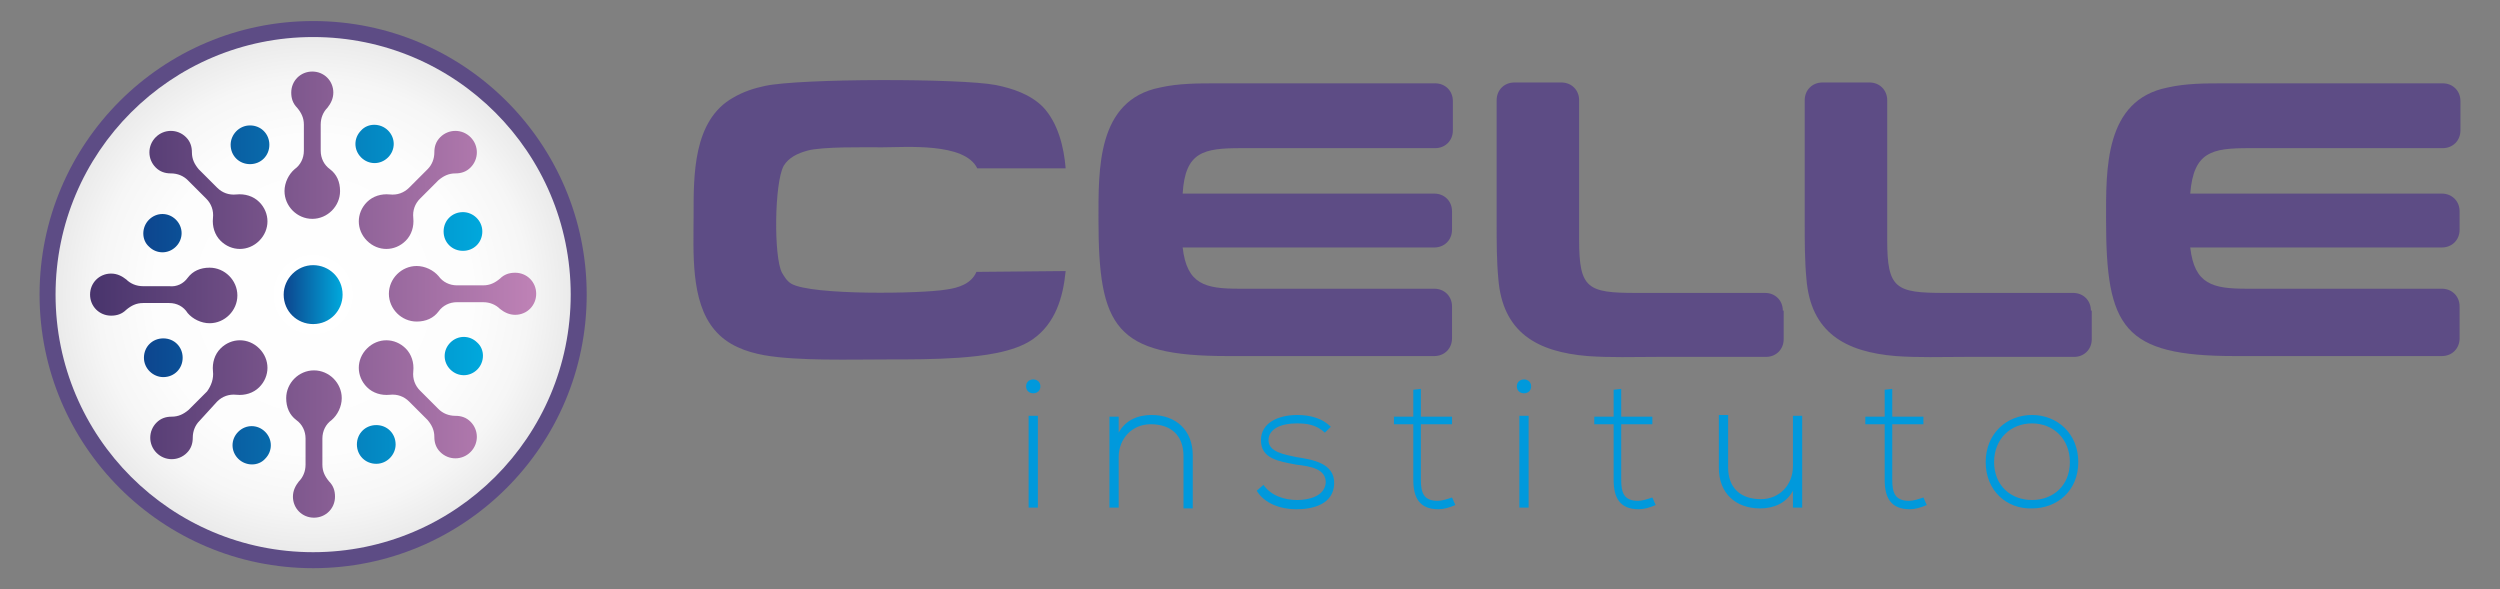
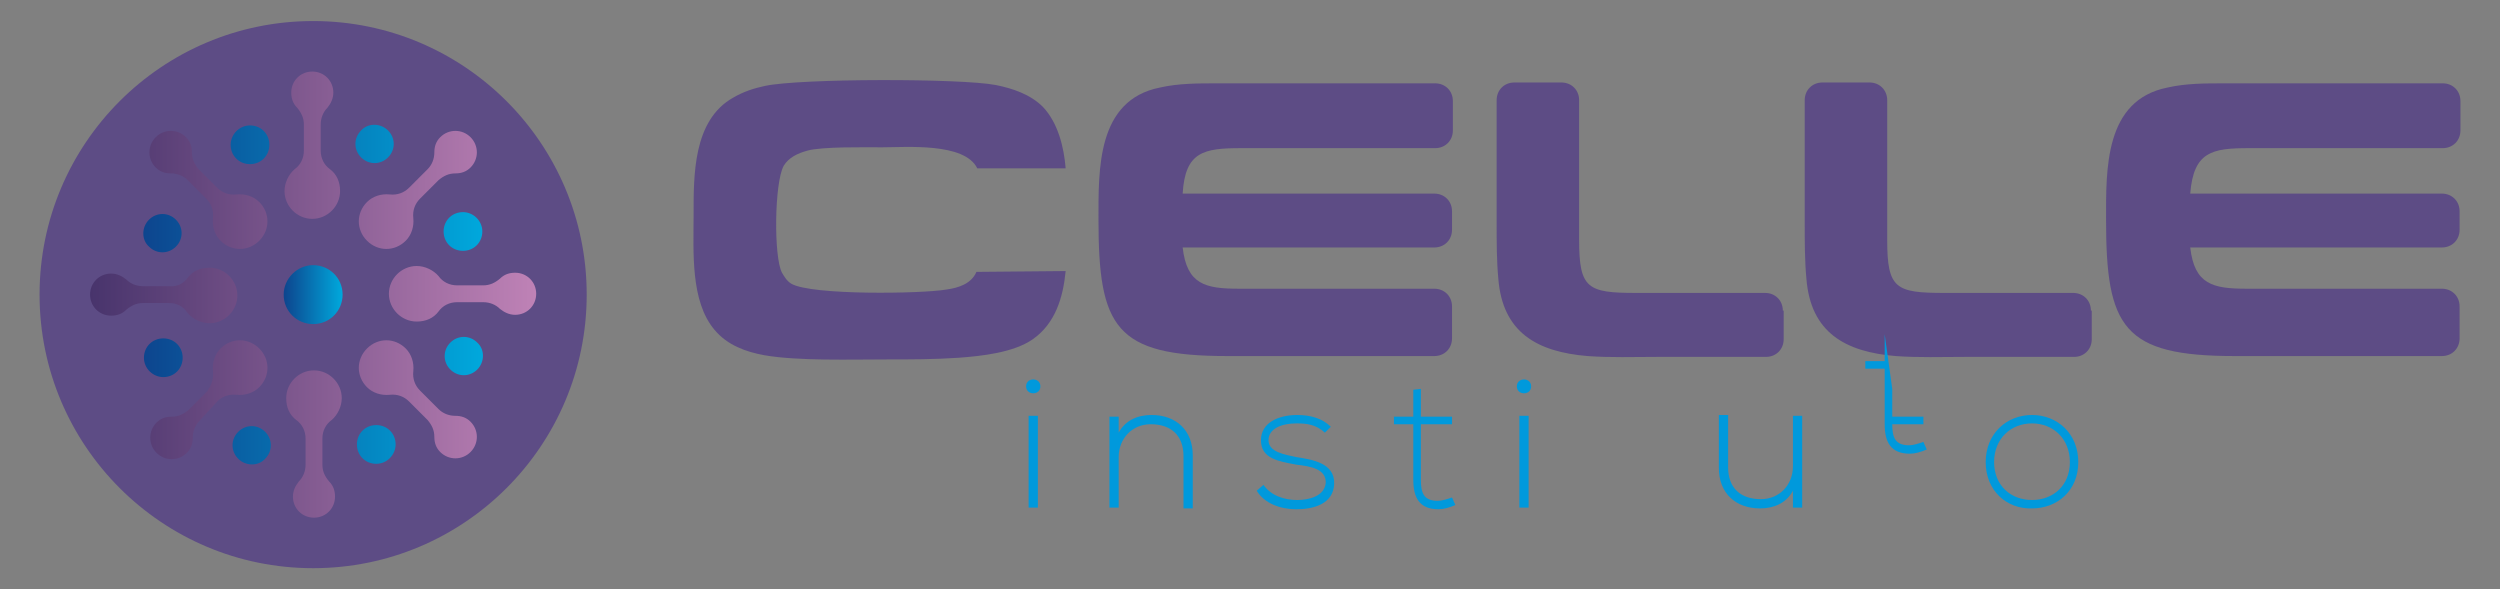
<svg xmlns="http://www.w3.org/2000/svg" version="1.1" id="Camada_1" x="0px" y="0px" width="297px" height="70px" viewBox="0 0 297 70" style="enable-background:new 0 0 297 70;" xml:space="preserve">
  <rect x="0" y="0" width="297" height="70" fill="#808080" stroke="none" />
  <style type="text/css">
	.st0{fill:#5D4C85;}
	.st1{fill:url(#SVGID_1_);}
	.st2{fill-rule:evenodd;clip-rule:evenodd;fill:url(#SVGID_00000070812406692942124260000007207915060845696690_);}
	.st3{fill-rule:evenodd;clip-rule:evenodd;fill:url(#SVGID_00000084501877894943464800000016407001055066467474_);}
	.st4{fill-rule:evenodd;clip-rule:evenodd;fill:url(#SVGID_00000022559556967935474330000015124567771048582044_);}
	.st5{fill-rule:evenodd;clip-rule:evenodd;fill:#5D4C85;}
	.st6{fill:#0099DC;}
</style>
  <g>
    <g>
      <circle class="st0" cx="37.2" cy="35" r="32.5" />
      <radialGradient id="SVGID_1_" cx="37.198" cy="35" r="30.583" gradientUnits="userSpaceOnUse">
        <stop offset="0" style="stop-color:#FFFFFF" />
        <stop offset="0.615" style="stop-color:#FDFDFD" />
        <stop offset="0.837" style="stop-color:#F6F6F6" />
        <stop offset="0.994" style="stop-color:#EBEBEB" />
        <stop offset="1" style="stop-color:#EAEAEA" />
      </radialGradient>
-       <circle class="st1" cx="37.2" cy="35" r="30.6" />
      <g>
        <linearGradient id="SVGID_00000052817124335261924450000016994575007056523923_" gradientUnits="userSpaceOnUse" x1="17.045" y1="35" x2="57.351" y2="35">
          <stop offset="0" style="stop-color:#0D458E" />
          <stop offset="1" style="stop-color:#00A8DC" />
        </linearGradient>
        <path style="fill-rule:evenodd;clip-rule:evenodd;fill:url(#SVGID_00000052817124335261924450000016994575007056523923_);" d="     M56.7,43.9c-0.9,0.9-2.3,0.9-3.2,0c-0.9-0.9-0.9-2.3,0-3.2c0.9-0.9,2.3-0.9,3.2,0C57.6,41.5,57.6,43,56.7,43.9L56.7,43.9z      M57.3,27.5c0,1.3-1,2.3-2.3,2.3c-1.3,0-2.3-1-2.3-2.3s1-2.3,2.3-2.3C56.2,25.2,57.3,26.2,57.3,27.5L57.3,27.5z M46.1,15.5     c0.9,0.9,0.9,2.3,0,3.2c-0.9,0.9-2.3,0.9-3.2,0c-0.9-0.9-0.9-2.3,0-3.2C43.7,14.6,45.2,14.6,46.1,15.5L46.1,15.5z M29.7,14.9     c1.3,0,2.3,1,2.3,2.3c0,1.3-1,2.3-2.3,2.3c-1.3,0-2.3-1-2.3-2.3C27.4,16,28.4,14.9,29.7,14.9L29.7,14.9z M17.7,26.1     c0.9-0.9,2.3-0.9,3.2,0s0.9,2.3,0,3.2c-0.9,0.9-2.3,0.9-3.2,0C16.8,28.5,16.8,27,17.7,26.1L17.7,26.1z M17.1,42.5     c0-1.3,1-2.3,2.3-2.3c1.3,0,2.3,1,2.3,2.3c0,1.3-1,2.3-2.3,2.3C18.2,44.8,17.1,43.8,17.1,42.5L17.1,42.5z M28.3,54.5     c-0.9-0.9-0.9-2.3,0-3.2c0.9-0.9,2.3-0.9,3.2,0c0.9,0.9,0.9,2.3,0,3.2C30.7,55.4,29.2,55.4,28.3,54.5L28.3,54.5z M44.7,55.1     c-1.3,0-2.3-1-2.3-2.3c0-1.3,1-2.3,2.3-2.3c1.3,0,2.3,1,2.3,2.3C47,54,46,55.1,44.7,55.1L44.7,55.1z" />
        <linearGradient id="SVGID_00000112622167729865710960000003579991963467494028_" gradientUnits="userSpaceOnUse" x1="10.73" y1="35" x2="63.666" y2="35">
          <stop offset="0" style="stop-color:#48346C" />
          <stop offset="1" style="stop-color:#BF82B6" />
        </linearGradient>
        <path style="fill-rule:evenodd;clip-rule:evenodd;fill:url(#SVGID_00000112622167729865710960000003579991963467494028_);" d="     M52.1,37c-0.6,0.8-1.5,1.2-2.6,1.2c-1.8,0-3.3-1.5-3.3-3.3c0-1.8,1.5-3.3,3.3-3.3c1,0,2,0.5,2.6,1.2c0.5,0.7,1.3,1.1,2.2,1.1h3.1     c0.8,0,1.4-0.3,2-0.8c0.5-0.5,1.1-0.7,1.8-0.7c1.4,0,2.5,1.1,2.5,2.5c0,1.4-1.1,2.5-2.5,2.5c-0.7,0-1.3-0.3-1.8-0.7     c-0.5-0.5-1.2-0.8-2-0.8l-3.1,0C53.4,35.9,52.6,36.3,52.1,37L52.1,37z M39.2,20.1c0.8,0.6,1.2,1.5,1.2,2.6c0,1.8-1.5,3.3-3.3,3.3     c-1.8,0-3.3-1.5-3.3-3.3c0-1,0.5-2,1.2-2.6c0.7-0.5,1.1-1.3,1.1-2.2v-3.1c0-0.8-0.3-1.4-0.8-2c-0.5-0.5-0.7-1.1-0.7-1.8     c0-1.4,1.1-2.5,2.5-2.5c1.4,0,2.5,1.1,2.5,2.5c0,0.7-0.3,1.3-0.7,1.8c-0.5,0.5-0.8,1.2-0.8,2v3.1C38.1,18.8,38.5,19.6,39.2,20.1     L39.2,20.1z M49.1,25.9c0.1,1-0.2,2-0.9,2.7c-1.3,1.3-3.3,1.3-4.6,0c-1.3-1.3-1.3-3.3,0-4.6c0.7-0.7,1.7-1,2.7-0.9     c0.9,0.1,1.7-0.2,2.3-0.8l2.2-2.2c0.5-0.5,0.8-1.2,0.8-2c0-0.7,0.2-1.3,0.7-1.8c1-1,2.6-1,3.6,0c1,1,1,2.6,0,3.6     c-0.5,0.5-1.1,0.7-1.8,0.7c-0.8,0-1.4,0.3-2,0.8l-2.2,2.2C49.3,24.2,49,25,49.1,25.9L49.1,25.9z M28.1,23.1c1-0.1,2,0.2,2.7,0.9     c1.3,1.3,1.3,3.3,0,4.6c-1.3,1.3-3.3,1.3-4.6,0c-0.7-0.7-1-1.7-0.9-2.7c0.1-0.9-0.2-1.7-0.8-2.3l-2.2-2.2c-0.5-0.5-1.2-0.8-2-0.8     c-0.7,0-1.3-0.2-1.8-0.7c-1-1-1-2.6,0-3.6c1-1,2.6-1,3.6,0c0.5,0.5,0.7,1.1,0.7,1.8c0,0.8,0.3,1.4,0.8,2l2.2,2.2     C26.4,22.9,27.2,23.2,28.1,23.1L28.1,23.1z M22.3,33c0.6-0.8,1.5-1.2,2.6-1.2c1.8,0,3.3,1.5,3.3,3.3c0,1.8-1.5,3.3-3.3,3.3     c-1,0-2-0.5-2.6-1.2C21.8,36.4,21,36,20.1,36H17c-0.8,0-1.4,0.3-2,0.8c-0.5,0.5-1.1,0.7-1.8,0.7c-1.4,0-2.5-1.1-2.5-2.5     c0-1.4,1.1-2.5,2.5-2.5c0.7,0,1.3,0.3,1.8,0.7c0.5,0.5,1.2,0.8,2,0.8l3.1,0C21,34.1,21.8,33.7,22.3,33L22.3,33z M25.3,44.1     c-0.1-1,0.2-2,0.9-2.7c1.3-1.3,3.3-1.3,4.6,0c1.3,1.3,1.3,3.3,0,4.6c-0.7,0.7-1.7,1-2.7,0.9c-0.9-0.1-1.7,0.2-2.3,0.8L23.7,50     c-0.5,0.5-0.8,1.2-0.8,2c0,0.7-0.2,1.3-0.7,1.8c-1,1-2.6,1-3.6,0c-1-1-1-2.6,0-3.6c0.5-0.5,1.1-0.7,1.8-0.7c0.8,0,1.4-0.3,2-0.8     l2.2-2.2C25.1,45.8,25.4,45,25.3,44.1L25.3,44.1z M35.2,49.9c-0.8-0.6-1.2-1.5-1.2-2.6c0-1.8,1.5-3.3,3.3-3.3     c1.8,0,3.3,1.5,3.3,3.3c0,1-0.5,2-1.2,2.6c-0.7,0.5-1.1,1.3-1.1,2.2v3.1c0,0.8,0.3,1.4,0.8,2c0.5,0.5,0.7,1.1,0.7,1.8     c0,1.4-1.1,2.5-2.5,2.5c-1.4,0-2.5-1.1-2.5-2.5c0-0.7,0.3-1.3,0.7-1.8c0.5-0.5,0.8-1.2,0.8-2l0-3.1     C36.3,51.2,35.9,50.4,35.2,49.9L35.2,49.9z M46.3,46.9c-1,0.1-2-0.2-2.7-0.9c-1.3-1.3-1.3-3.3,0-4.6c1.3-1.3,3.3-1.3,4.6,0     c0.7,0.7,1,1.7,0.9,2.7c-0.1,0.9,0.2,1.7,0.8,2.3l2.2,2.2c0.5,0.5,1.2,0.8,2,0.8c0.7,0,1.3,0.2,1.8,0.7c1,1,1,2.6,0,3.6     c-1,1-2.6,1-3.6,0c-0.5-0.5-0.7-1.1-0.7-1.8c0-0.8-0.3-1.4-0.8-2l-2.2-2.2C48,47.1,47.2,46.8,46.3,46.9L46.3,46.9z" />
        <linearGradient id="SVGID_00000088818689395268637830000002163890047609353867_" gradientUnits="userSpaceOnUse" x1="33.745" y1="35" x2="40.651" y2="35">
          <stop offset="0" style="stop-color:#0D458E" />
          <stop offset="1" style="stop-color:#00A8DC" />
        </linearGradient>
        <path style="fill-rule:evenodd;clip-rule:evenodd;fill:url(#SVGID_00000088818689395268637830000002163890047609353867_);" d="     M37.2,31.5c1.9,0,3.5,1.5,3.5,3.5c0,1.9-1.5,3.5-3.5,3.5c-1.9,0-3.5-1.5-3.5-3.5C33.7,33.1,35.3,31.5,37.2,31.5L37.2,31.5z" />
      </g>
    </g>
    <g>
      <path class="st5" d="M211.8,36.9c0-1.2-0.9-2.1-2.1-2.1l-15.3,0c-5.8,0-6.8-0.5-6.8-6.3V11.9c0-1.2-0.9-2.1-2.1-2.1h-5.6    c-1.2,0-2.1,0.9-2.1,2.1v14.6c0,2.2,0,4.5,0.2,6.6c0.5,6.4,4.6,8.7,10.6,9.2c2.7,0.2,5.5,0.1,8.2,0.1l13,0c1.2,0,2.1-0.9,2.1-2.1    V36.9z" />
      <path class="st5" d="M248.4,36.9c0-1.2-0.9-2.1-2.1-2.1l-15.3,0c-5.8,0-6.8-0.5-6.8-6.3V11.9c0-1.2-0.9-2.1-2.1-2.1h-5.6    c-1.2,0-2.1,0.9-2.1,2.1v14.6c0,2.2,0,4.5,0.2,6.6c0.5,6.4,4.6,8.7,10.6,9.2c2.7,0.2,5.5,0.1,8.2,0.1l13,0c1.2,0,2.1-0.9,2.1-2.1    V36.9z" />
      <path class="st0" d="M140.5,23h29.9c1.2,0,2.1,0.9,2.1,2.1v2.2c0,1.2-0.9,2.1-2.1,2.1h-29.9c0.5,4.4,2.7,4.9,6.7,4.9h23.2    c1.2,0,2.1,0.9,2.1,2.1v3.8c0,1.2-0.9,2.1-2.1,2.1h-24.6c-13.3,0-15.3-3.4-15.3-16.2c0-6-0.2-14.2,7.3-15.7    c2.2-0.5,4.5-0.5,6.8-0.5h25.9c1.2,0,2.1,0.9,2.1,2.1v3.5c0,1.2-0.9,2.1-2.1,2.1h-23C143,17.6,140.8,18,140.5,23z" />
      <path class="st0" d="M260.2,23h29.9c1.2,0,2.1,0.9,2.1,2.1v2.2c0,1.2-0.9,2.1-2.1,2.1h-29.9c0.5,4.4,2.7,4.9,6.7,4.9h23.2    c1.2,0,2.1,0.9,2.1,2.1v3.8c0,1.2-0.9,2.1-2.1,2.1h-24.6c-13.3,0-15.3-3.4-15.3-16.2c0-6-0.2-14.2,7.3-15.7    c2.2-0.5,4.5-0.5,6.8-0.5h25.9c1.2,0,2.1,0.9,2.1,2.1v3.5c0,1.2-0.9,2.1-2.1,2.1h-23C262.8,17.6,260.6,18,260.2,23z" />
      <path class="st5" d="M116,32.3l10.6-0.1c-0.3,3.1-1.2,6.2-3.9,8.1c-2.3,1.6-6.1,2-8.8,2.2c-2.9,0.2-5.7,0.2-8.6,0.2    c-4.1,0-10.5,0.2-14.5-0.5c-2.2-0.4-4.4-1.2-5.9-3c-2.9-3.4-2.5-9.3-2.5-13.6c0-4.7-0.1-11.3,4.7-14c1.2-0.7,2.4-1.1,3.8-1.4    c4.3-0.9,23.3-0.9,27.4-0.1c2,0.4,4.1,1.1,5.6,2.6c1.8,1.9,2.5,4.8,2.7,7.3h-10.5c-1.5-3.1-8.5-2.5-11.3-2.5    c-1.9,0-7.2-0.1-8.9,0.4c-1.1,0.3-2.2,0.8-2.8,1.8c-1.1,2-1.2,10.8-0.2,12.7c0.3,0.5,0.6,1,1.1,1.3c2.4,1.4,15.5,1.2,18.4,0.7    C113.9,34.2,115.4,33.7,116,32.3z" />
    </g>
    <g>
      <path class="st6" d="M123.6,45.9c0,1.1-1.7,1.1-1.7,0C121.9,44.8,123.6,44.8,123.6,45.9z M122.2,49.4v10.9h1.1V49.4H122.2z" />
      <path class="st6" d="M132.9,49.5v1.9c0.8-1.5,2.3-2.1,3.9-2.1c2.9,0,4.9,1.8,4.9,4.8v6.3h-1.1v-6.2c0-2.5-1.5-3.8-3.9-3.8    c-2.2,0-3.8,1.7-3.8,3.9v6h-1.1V49.5H132.9z" />
      <path class="st6" d="M157.4,51.4c-1.1-1-2.2-1.1-3.4-1.1c-1.7,0-3.3,0.6-3.3,2c0,1.4,1.9,1.7,3.3,2c1.9,0.3,4.6,0.7,4.5,3.2    c-0.1,2.4-2.5,3-4.5,3c-1.9,0-3.8-0.7-4.7-2.2l0.8-0.7c0.9,1.3,2.5,1.8,4,1.8c1.3,0,3.3-0.4,3.4-2.1c0-1.6-1.8-1.9-3.5-2.1    c-2.1-0.4-4.2-0.7-4.2-2.9c0-2.1,2.1-3,4.3-3c1.6,0,3,0.4,4,1.4L157.4,51.4z" />
      <path class="st6" d="M168.8,46.2v3.3h3.7v0.9h-3.7V57c0,1.5,0.3,2.5,2,2.5c0.5,0,1.1-0.2,1.7-0.4l0.4,0.9c-0.7,0.3-1.4,0.5-2,0.5    c-2.3,0-3-1.4-3-3.5v-6.6h-2.3v-0.9h2.3v-3.2L168.8,46.2z" />
      <path class="st6" d="M181.9,45.9c0,1.1-1.7,1.1-1.7,0C180.2,44.8,181.9,44.8,181.9,45.9z M180.5,49.4v10.9h1.1V49.4H180.5z" />
-       <path class="st6" d="M192.6,46.2v3.3h3.7v0.9h-3.7V57c0,1.5,0.3,2.5,2,2.5c0.5,0,1.1-0.2,1.7-0.4l0.4,0.9c-0.7,0.3-1.4,0.5-2,0.5    c-2.3,0-3-1.4-3-3.5v-6.6h-2.3v-0.9h2.3v-3.2L192.6,46.2z" />
      <path class="st6" d="M213,60.3v-2c-0.8,1.5-2.3,2.1-3.9,2.1c-2.9,0-4.9-1.8-4.9-4.8v-6.3h1.1v6.2c0,2.5,1.5,3.8,3.9,3.8    c2.2,0,3.8-1.7,3.8-3.9v-6h1.1v10.9H213z" />
-       <path class="st6" d="M224.8,46.2v3.3h3.7v0.9h-3.7V57c0,1.5,0.3,2.5,2,2.5c0.5,0,1.1-0.2,1.7-0.4l0.4,0.9c-0.7,0.3-1.4,0.5-2,0.5    c-2.3,0-3-1.4-3-3.5v-6.6h-2.3v-0.9h2.3v-3.2L224.8,46.2z" />
+       <path class="st6" d="M224.8,46.2v3.3h3.7v0.9h-3.7c0,1.5,0.3,2.5,2,2.5c0.5,0,1.1-0.2,1.7-0.4l0.4,0.9c-0.7,0.3-1.4,0.5-2,0.5    c-2.3,0-3-1.4-3-3.5v-6.6h-2.3v-0.9h2.3v-3.2L224.8,46.2z" />
      <path class="st6" d="M235.9,54.9c0-3.4,2.5-5.6,5.5-5.6c3,0,5.5,2.2,5.5,5.6c0,3.4-2.5,5.5-5.5,5.5    C238.4,60.5,235.9,58.3,235.9,54.9z M245.9,54.9c0-2.8-2-4.6-4.5-4.6c-2.5,0-4.5,1.8-4.5,4.6c0,2.8,2,4.5,4.5,4.5    C243.9,59.4,245.9,57.7,245.9,54.9z" />
    </g>
  </g>
</svg>